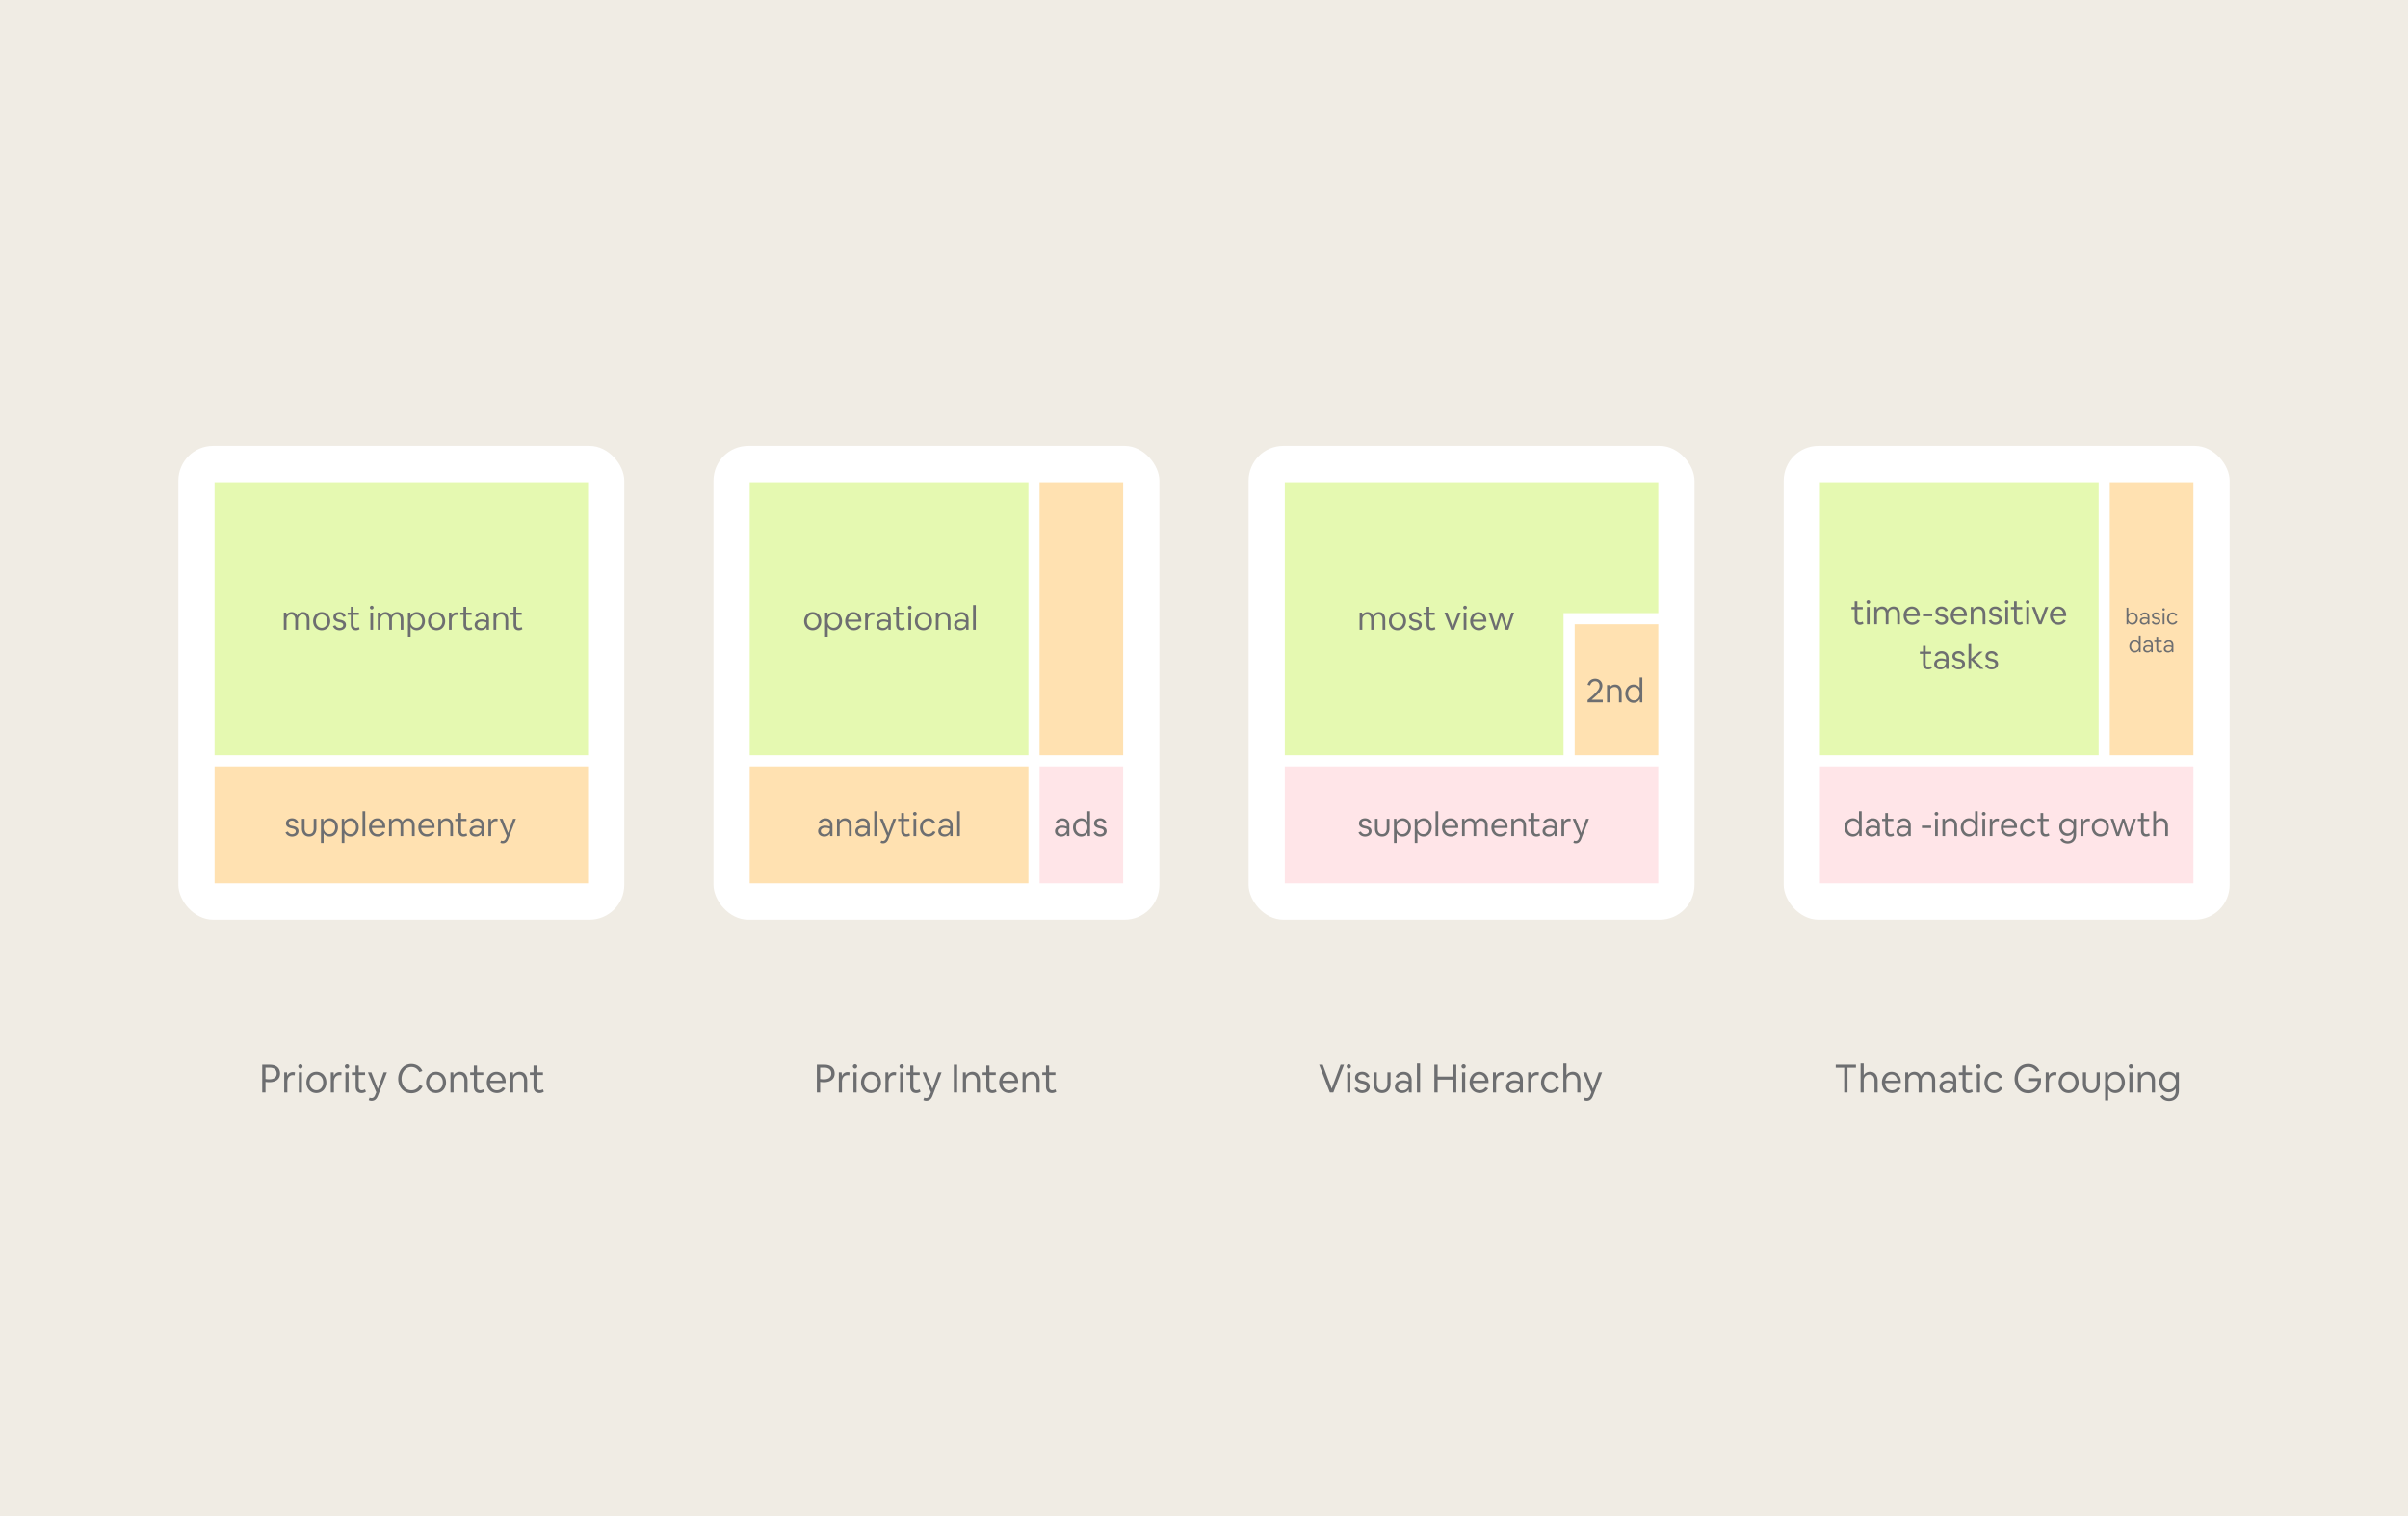
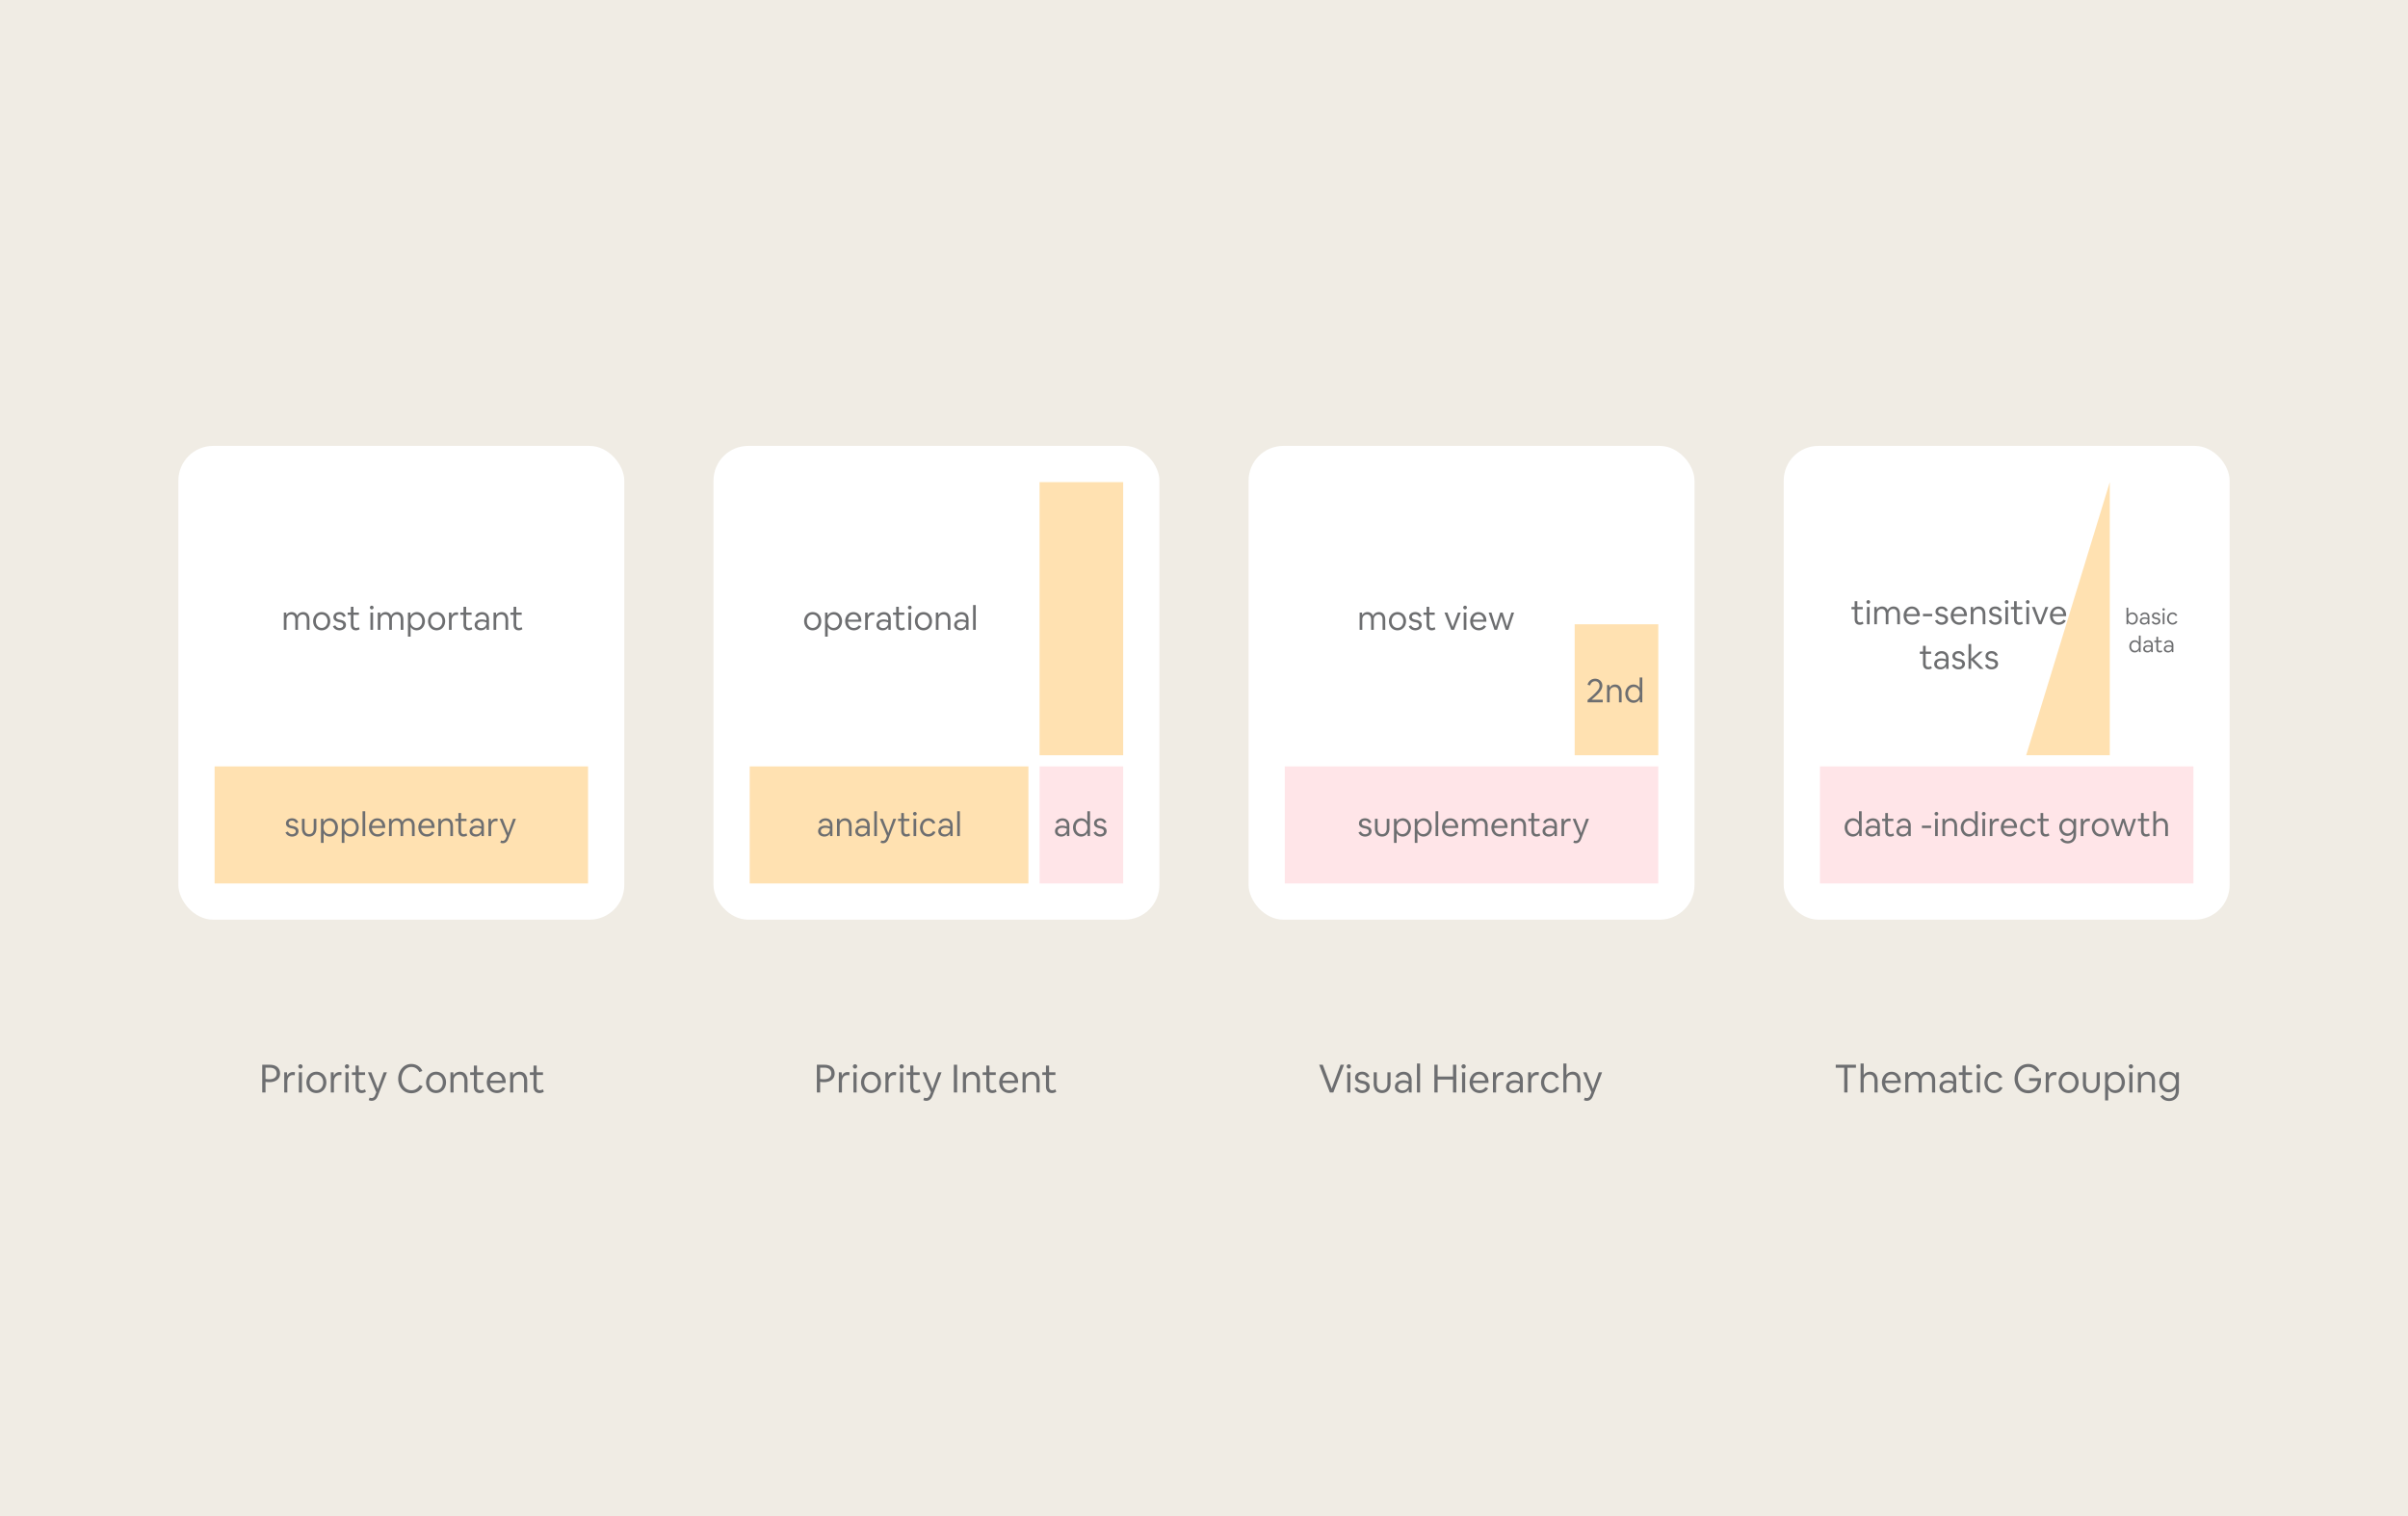
<svg xmlns="http://www.w3.org/2000/svg" width="864" height="544" fill="none">
  <path fill="#F0ECE4" d="M0 0h864v544H0z" />
  <rect width="160" height="170" x="64" y="160" fill="#fff" rx="12.461" />
  <rect width="160" height="170" x="256" y="160" fill="#fff" rx="12.461" />
  <rect width="160" height="170" x="448" y="160" fill="#fff" rx="12.461" />
  <rect width="160" height="170" x="640" y="160" fill="#fff" rx="12.461" />
-   <path fill="#CDF564" fill-opacity=".5" d="M653 173h100v98H653z" />
-   <path fill="#FFC564" fill-opacity=".5" d="M757 173h30v98h-30z" />
+   <path fill="#FFC564" fill-opacity=".5" d="M757 173v98h-30z" />
  <path fill="#FFCDD2" fill-opacity=".5" d="M653 275h134v42H653z" />
  <path fill="#6D6E70" d="M94.092 392v-9.94h2.744c1.974 0 3.64.924 3.64 3.136 0 2.17-1.792 3.108-3.794 3.108-.476 0-.952-.042-1.414-.112V392h-1.176Zm1.176-8.89v4.032c.448.084.924.112 1.386.112 1.358 0 2.618-.532 2.618-2.072 0-1.428-1.106-2.072-2.45-2.072h-1.554Zm6.71 1.666h1.008l.07 1.344c.364-.896 1.064-1.442 2.044-1.442.154 0 .308.014.434.028.126.028.224.056.322.098l-.14 1.064c-.21-.084-.434-.098-.658-.098-1.344 0-1.96 1.162-1.96 2.394V392h-1.12v-7.224Zm6.37 7.224h-1.12v-7.224h1.12V392Zm-.56-8.568a.796.796 0 0 1-.77-.77c0-.42.35-.77.77-.77a.75.75 0 0 1 .77.77c0 .42-.35.77-.77.77Zm5.722 8.778c-2.128 0-3.57-1.722-3.57-3.822 0-2.058 1.428-3.822 3.598-3.822 2.142 0 3.57 1.694 3.57 3.822 0 2.072-1.414 3.822-3.598 3.822Zm-2.422-3.822c0 .714.196 1.47.7 2.002a2.241 2.241 0 0 0 1.736.798c1.54 0 2.436-1.33 2.436-2.8 0-.742-.196-1.442-.686-2.016-.476-.504-1.05-.784-1.75-.784-1.54 0-2.436 1.344-2.436 2.8Zm7.611-3.612h1.008l.07 1.344c.364-.896 1.064-1.442 2.044-1.442.154 0 .308.014.434.028.126.028.224.056.322.098l-.14 1.064c-.21-.084-.434-.098-.658-.098-1.344 0-1.96 1.162-1.96 2.394V392h-1.12v-7.224Zm6.37 7.224h-1.12v-7.224h1.12V392Zm-.56-8.568a.796.796 0 0 1-.77-.77c0-.42.35-.77.77-.77a.75.75 0 0 1 .77.77c0 .42-.35.77-.77.77Zm1.76 1.344h1.33v-2.422h1.12v2.422h2.268v.952h-2.268v4.116c0 .728.294 1.358 1.106 1.358.378 0 .812-.126 1.134-.336l.336.868c-.476.336-.994.476-1.568.476-1.4 0-2.128-.924-2.128-2.31v-4.172h-1.33v-.952Zm5.743 0h1.232l2.31 5.936 2.086-5.936h1.19l-3.22 8.358c-.392 1.05-1.05 1.862-2.254 1.862-.42 0-.7-.07-1.064-.266l.322-.896c.21.112.448.168.686.168.714 0 1.092-.518 1.33-1.134l.378-.938-2.996-7.154Zm15.584 7.504c-2.87 0-4.718-2.366-4.718-5.166 0-2.716 1.764-5.334 4.704-5.334 1.694 0 3.304.896 3.962 2.52l-1.078.406c-.574-1.162-1.554-1.848-2.87-1.848-2.254 0-3.514 2.17-3.514 4.242 0 2.086 1.232 4.102 3.542 4.102 1.344 0 2.324-.686 2.94-1.848l1.078.406c-.7 1.624-2.296 2.52-4.046 2.52Zm8.844-.07c-2.128 0-3.57-1.722-3.57-3.822 0-2.058 1.428-3.822 3.598-3.822 2.142 0 3.57 1.694 3.57 3.822 0 2.072-1.414 3.822-3.598 3.822Zm-2.422-3.822c0 .714.196 1.47.7 2.002a2.241 2.241 0 0 0 1.736.798c1.54 0 2.436-1.33 2.436-2.8 0-.742-.196-1.442-.686-2.016-.476-.504-1.05-.784-1.75-.784-1.54 0-2.436 1.344-2.436 2.8Zm7.61-3.612h1.008l.056 1.148c.462-.882 1.358-1.358 2.338-1.358 1.862 0 2.716 1.456 2.716 3.206V392h-1.12v-4.158c0-1.19-.462-2.254-1.806-2.254-1.232 0-2.072.882-2.072 2.128V392h-1.12v-7.224Zm7.065 0h1.33v-2.422h1.12v2.422h2.268v.952h-2.268v4.116c0 .728.294 1.358 1.106 1.358.378 0 .812-.126 1.134-.336l.336.868c-.476.336-.994.476-1.568.476-1.4 0-2.128-.924-2.128-2.31v-4.172h-1.33v-.952Zm5.97 3.626c0-2.002 1.316-3.822 3.458-3.822 2.002 0 3.318 1.582 3.318 3.57v.462h-5.614c.112 1.4.896 2.604 2.45 2.604.882 0 1.596-.378 2.072-1.134l.952.434c-.588 1.12-1.75 1.694-2.996 1.694-2.17 0-3.64-1.638-3.64-3.808Zm3.458-2.87c-1.26 0-2.044 1.036-2.24 2.212h4.382c-.112-1.176-.854-2.212-2.142-2.212Zm4.918-.756h1.008l.056 1.148c.462-.882 1.358-1.358 2.338-1.358 1.862 0 2.716 1.456 2.716 3.206V392h-1.12v-4.158c0-1.19-.462-2.254-1.806-2.254-1.232 0-2.072.882-2.072 2.128V392h-1.12v-7.224Zm7.064 0h1.33v-2.422h1.12v2.422h2.268v.952h-2.268v4.116c0 .728.294 1.358 1.106 1.358.378 0 .812-.126 1.134-.336l.336.868c-.476.336-.994.476-1.568.476-1.4 0-2.128-.924-2.128-2.31v-4.172h-1.33v-.952ZM293.092 392v-9.94h2.744c1.974 0 3.64.924 3.64 3.136 0 2.17-1.792 3.108-3.794 3.108-.476 0-.952-.042-1.414-.112V392h-1.176Zm1.176-8.89v4.032c.448.084.924.112 1.386.112 1.358 0 2.618-.532 2.618-2.072 0-1.428-1.106-2.072-2.45-2.072h-1.554Zm6.71 1.666h1.008l.07 1.344c.364-.896 1.064-1.442 2.044-1.442.154 0 .308.014.434.028.126.028.224.056.322.098l-.14 1.064c-.21-.084-.434-.098-.658-.098-1.344 0-1.96 1.162-1.96 2.394V392h-1.12v-7.224Zm6.37 7.224h-1.12v-7.224h1.12V392Zm-.56-8.568a.796.796 0 0 1-.77-.77c0-.42.35-.77.77-.77a.75.75 0 0 1 .77.77c0 .42-.35.77-.77.77Zm5.722 8.778c-2.128 0-3.57-1.722-3.57-3.822 0-2.058 1.428-3.822 3.598-3.822 2.142 0 3.57 1.694 3.57 3.822 0 2.072-1.414 3.822-3.598 3.822Zm-2.422-3.822c0 .714.196 1.47.7 2.002a2.241 2.241 0 0 0 1.736.798c1.54 0 2.436-1.33 2.436-2.8 0-.742-.196-1.442-.686-2.016-.476-.504-1.05-.784-1.75-.784-1.54 0-2.436 1.344-2.436 2.8Zm7.611-3.612h1.008l.07 1.344c.364-.896 1.064-1.442 2.044-1.442.154 0 .308.014.434.028.126.028.224.056.322.098l-.14 1.064c-.21-.084-.434-.098-.658-.098-1.344 0-1.96 1.162-1.96 2.394V392h-1.12v-7.224Zm6.37 7.224h-1.12v-7.224h1.12V392Zm-.56-8.568a.796.796 0 0 1-.77-.77c0-.42.35-.77.77-.77a.75.75 0 0 1 .77.77c0 .42-.35.77-.77.77Zm1.76 1.344h1.33v-2.422h1.12v2.422h2.268v.952h-2.268v4.116c0 .728.294 1.358 1.106 1.358.378 0 .812-.126 1.134-.336l.336.868c-.476.336-.994.476-1.568.476-1.4 0-2.128-.924-2.128-2.31v-4.172h-1.33v-.952Zm5.743 0h1.232l2.31 5.936 2.086-5.936h1.19l-3.22 8.358c-.392 1.05-1.05 1.862-2.254 1.862-.42 0-.7-.07-1.064-.266l.322-.896c.21.112.448.168.686.168.714 0 1.092-.518 1.33-1.134l.378-.938-2.996-7.154Zm11.23 7.224v-9.94h1.176V392h-1.176Zm3.252-7.224h1.008l.056 1.148c.462-.882 1.358-1.358 2.338-1.358 1.862 0 2.716 1.456 2.716 3.206V392h-1.12v-4.158c0-1.19-.462-2.254-1.806-2.254-1.232 0-2.072.882-2.072 2.128V392h-1.12v-7.224Zm7.064 0h1.33v-2.422h1.12v2.422h2.268v.952h-2.268v4.116c0 .728.294 1.358 1.106 1.358.378 0 .812-.126 1.134-.336l.336.868c-.476.336-.994.476-1.568.476-1.4 0-2.128-.924-2.128-2.31v-4.172h-1.33v-.952Zm5.97 3.626c0-2.002 1.316-3.822 3.458-3.822 2.002 0 3.318 1.582 3.318 3.57v.462h-5.614c.112 1.4.896 2.604 2.45 2.604.882 0 1.596-.378 2.072-1.134l.952.434c-.588 1.12-1.75 1.694-2.996 1.694-2.17 0-3.64-1.638-3.64-3.808Zm3.458-2.87c-1.26 0-2.044 1.036-2.24 2.212h4.382c-.112-1.176-.854-2.212-2.142-2.212Zm4.918-.756h1.008l.056 1.148c.462-.882 1.358-1.358 2.338-1.358 1.862 0 2.716 1.456 2.716 3.206V392h-1.12v-4.158c0-1.19-.462-2.254-1.806-2.254-1.232 0-2.072.882-2.072 2.128V392h-1.12v-7.224Zm7.064 0h1.33v-2.422h1.12v2.422h2.268v.952h-2.268v4.116c0 .728.294 1.358 1.106 1.358.378 0 .812-.126 1.134-.336l.336.868c-.476.336-.994.476-1.568.476-1.4 0-2.128-.924-2.128-2.31v-4.172h-1.33v-.952Zm99.354-2.716h1.288l3.206 8.568 3.192-8.568h1.232l-3.836 9.94h-1.246l-3.836-9.94ZM484.52 392h-1.12v-7.224h1.12V392Zm-.56-8.568a.796.796 0 0 1-.77-.77c0-.42.35-.77.77-.77a.75.75 0 0 1 .77.77c0 .42-.35.77-.77.77Zm2.04 7.042 1.008-.364c.35.686.966 1.12 1.75 1.12.714 0 1.554-.364 1.554-1.19 0-.602-.434-.994-1.316-1.176l-.546-.112c-1.106-.224-2.24-.728-2.24-2.03 0-1.428 1.218-2.156 2.548-2.156 1.176 0 2.17.574 2.59 1.722l-1.008.336a1.957 1.957 0 0 0-.63-.812 1.738 1.738 0 0 0-.966-.28c-.644 0-1.414.322-1.414 1.078 0 .784.826 1.022 1.456 1.134l.546.112c1.12.224 2.128.798 2.128 2.072 0 1.484-1.316 2.282-2.702 2.282-1.19 0-2.296-.588-2.758-1.736Zm6.887-5.698h1.12v4.102c0 1.19.56 2.31 1.904 2.31 1.344 0 1.904-1.064 1.904-2.31v-4.102h1.12v4.088c0 1.848-1.05 3.346-3.052 3.346-1.974 0-2.996-1.428-2.996-3.346v-4.088Zm7.608 5.194c0-1.652 1.512-2.324 2.982-2.324.616 0 1.4.14 1.946.406v-.532c0-1.106-.644-1.96-1.82-1.96-.812 0-1.54.406-1.862 1.176l-.98-.336c.406-1.204 1.652-1.82 2.856-1.82 1.764 0 2.884 1.176 2.884 2.968V392h-.98l-.07-1.12c-.462.896-1.386 1.33-2.366 1.33-1.33 0-2.59-.77-2.59-2.24Zm1.134-.042c0 .924.826 1.344 1.666 1.344 1.176 0 2.128-.868 2.128-2.086v-.266c-.588-.238-1.19-.392-1.82-.392-.882 0-1.974.336-1.974 1.4Zm6.777 2.072v-10.388h1.12V392h-1.12Zm6.25-9.94h1.176v4.228h5.516v-4.228h1.176V392h-1.176v-4.634h-5.516V392h-1.176v-9.94Zm11.057 9.94h-1.12v-7.224h1.12V392Zm-.56-8.568a.796.796 0 0 1-.77-.77c0-.42.35-.77.77-.77a.75.75 0 0 1 .77.77c0 .42-.35.77-.77.77Zm2.152 4.97c0-2.002 1.316-3.822 3.458-3.822 2.002 0 3.318 1.582 3.318 3.57v.462h-5.614c.112 1.4.896 2.604 2.45 2.604.882 0 1.596-.378 2.072-1.134l.952.434c-.588 1.12-1.75 1.694-2.996 1.694-2.17 0-3.64-1.638-3.64-3.808Zm3.458-2.87c-1.26 0-2.044 1.036-2.24 2.212h4.382c-.112-1.176-.854-2.212-2.142-2.212Zm4.918-.756h1.008l.07 1.344c.364-.896 1.064-1.442 2.044-1.442.154 0 .308.014.434.028.126.028.224.056.322.098l-.14 1.064c-.21-.084-.434-.098-.658-.098-1.344 0-1.96 1.162-1.96 2.394V392h-1.12v-7.224Zm4.709 5.194c0-1.652 1.512-2.324 2.982-2.324.616 0 1.4.14 1.946.406v-.532c0-1.106-.644-1.96-1.82-1.96-.812 0-1.54.406-1.862 1.176l-.98-.336c.406-1.204 1.652-1.82 2.856-1.82 1.764 0 2.884 1.176 2.884 2.968V392h-.98l-.07-1.12c-.462.896-1.386 1.33-2.366 1.33-1.33 0-2.59-.77-2.59-2.24Zm1.134-.042c0 .924.826 1.344 1.666 1.344 1.176 0 2.128-.868 2.128-2.086v-.266c-.588-.238-1.19-.392-1.82-.392-.882 0-1.974.336-1.974 1.4Zm6.776-5.152h1.008l.07 1.344c.364-.896 1.064-1.442 2.044-1.442.154 0 .308.014.434.028.126.028.224.056.322.098l-.14 1.064c-.21-.084-.434-.098-.658-.098-1.344 0-1.96 1.162-1.96 2.394V392h-1.12v-7.224Zm8.099 7.434c-2.086 0-3.472-1.722-3.472-3.766 0-2.016 1.372-3.878 3.528-3.878 1.302 0 2.38.714 2.884 1.932l-1.022.35c-.392-.742-1.036-1.26-1.904-1.26-1.512 0-2.338 1.456-2.338 2.842 0 .98.434 2.142 1.4 2.548.28.14.588.21.924.21.854 0 1.638-.462 2.002-1.246l1.022.35c-.49 1.232-1.722 1.918-3.024 1.918Zm4.534-.21v-10.388h1.12v4.214c.462-.84 1.344-1.26 2.282-1.26 1.862 0 2.716 1.456 2.716 3.206V392h-1.12v-4.158c0-1.19-.462-2.254-1.806-2.254-1.232 0-2.072.882-2.072 2.128V392h-1.12Zm7.092-7.224h1.232l2.31 5.936 2.086-5.936h1.19l-3.22 8.358c-.392 1.05-1.05 1.862-2.254 1.862-.42 0-.7-.07-1.064-.266l.322-.896c.21.112.448.168.686.168.714 0 1.092-.518 1.33-1.134l.378-.938-2.996-7.154Zm90.647-1.638v-1.078h7.252v1.078h-3.038V392h-1.176v-8.862h-3.038ZM667.58 392v-10.388h1.12v4.214c.462-.84 1.344-1.26 2.282-1.26 1.862 0 2.716 1.456 2.716 3.206V392h-1.12v-4.158c0-1.19-.462-2.254-1.806-2.254-1.232 0-2.072.882-2.072 2.128V392h-1.12Zm7.661-3.598c0-2.002 1.316-3.822 3.458-3.822 2.002 0 3.318 1.582 3.318 3.57v.462h-5.614c.112 1.4.896 2.604 2.45 2.604.882 0 1.596-.378 2.072-1.134l.952.434c-.588 1.12-1.75 1.694-2.996 1.694-2.17 0-3.64-1.638-3.64-3.808Zm3.458-2.87c-1.26 0-2.044 1.036-2.24 2.212h4.382c-.112-1.176-.854-2.212-2.142-2.212Zm4.918-.756h1.008l.056 1.106c.448-.868 1.274-1.316 2.24-1.316 1.092 0 1.918.588 2.31 1.596.406-1.022 1.386-1.596 2.478-1.596 1.834 0 2.632 1.428 2.632 3.15V392h-1.12v-4.214c0-1.134-.378-2.198-1.694-2.198-1.162 0-1.988.91-1.988 2.072V392h-1.12v-4.214c0-1.148-.42-2.198-1.722-2.198-1.176 0-1.96.91-1.96 2.072V392h-1.12v-7.224Zm12.283 5.194c0-1.652 1.512-2.324 2.982-2.324.616 0 1.4.14 1.946.406v-.532c0-1.106-.644-1.96-1.82-1.96-.812 0-1.54.406-1.862 1.176l-.98-.336c.406-1.204 1.652-1.82 2.856-1.82 1.764 0 2.884 1.176 2.884 2.968V392h-.98l-.07-1.12c-.462.896-1.386 1.33-2.366 1.33-1.33 0-2.59-.77-2.59-2.24Zm1.134-.042c0 .924.826 1.344 1.666 1.344 1.176 0 2.128-.868 2.128-2.086v-.266c-.588-.238-1.19-.392-1.82-.392-.882 0-1.974.336-1.974 1.4Zm5.801-5.152h1.33v-2.422h1.12v2.422h2.268v.952h-2.268v4.116c0 .728.294 1.358 1.106 1.358.378 0 .812-.126 1.134-.336l.336.868c-.476.336-.994.476-1.568.476-1.4 0-2.128-.924-2.128-2.31v-4.172h-1.33v-.952Zm7.591 7.224h-1.12v-7.224h1.12V392Zm-.56-8.568a.796.796 0 0 1-.77-.77c0-.42.35-.77.77-.77a.75.75 0 0 1 .77.77c0 .42-.35.77-.77.77Zm5.624 8.778c-2.086 0-3.472-1.722-3.472-3.766 0-2.016 1.372-3.878 3.528-3.878 1.302 0 2.38.714 2.884 1.932l-1.022.35c-.392-.742-1.036-1.26-1.904-1.26-1.512 0-2.338 1.456-2.338 2.842 0 .98.434 2.142 1.4 2.548.28.14.588.21.924.21.854 0 1.638-.462 2.002-1.246l1.022.35c-.49 1.232-1.722 1.918-3.024 1.918Zm7.345-5.124c0-2.828 1.904-5.306 4.914-5.306 1.708 0 3.248.84 4.018 2.408l-1.092.448c-.602-1.134-1.624-1.778-2.912-1.778-2.324 0-3.724 1.988-3.724 4.214 0 2.184 1.4 4.13 3.752 4.13 1.918 0 3.262-1.33 3.318-3.29h-3.038v-1.036h4.242v.798c0 2.632-1.82 4.606-4.55 4.606-2.926 0-4.928-2.268-4.928-5.194Zm11.19-2.31h1.008l.07 1.344c.364-.896 1.064-1.442 2.044-1.442.154 0 .308.014.434.028.126.028.224.056.322.098l-.14 1.064c-.21-.084-.434-.098-.658-.098-1.344 0-1.96 1.162-1.96 2.394V392h-1.12v-7.224Zm8.196 7.434c-2.128 0-3.57-1.722-3.57-3.822 0-2.058 1.428-3.822 3.598-3.822 2.142 0 3.57 1.694 3.57 3.822 0 2.072-1.414 3.822-3.598 3.822Zm-2.422-3.822c0 .714.196 1.47.7 2.002a2.241 2.241 0 0 0 1.736.798c1.54 0 2.436-1.33 2.436-2.8 0-.742-.196-1.442-.686-2.016-.476-.504-1.05-.784-1.75-.784-1.54 0-2.436 1.344-2.436 2.8Zm7.555-3.612h1.12v4.102c0 1.19.56 2.31 1.904 2.31 1.344 0 1.904-1.064 1.904-2.31v-4.102h1.12v4.088c0 1.848-1.05 3.346-3.052 3.346-1.974 0-2.996-1.428-2.996-3.346v-4.088Zm7.958 0h1.008l.056 1.372c.546-1.008 1.512-1.582 2.66-1.582 2.072 0 3.388 1.82 3.388 3.808 0 1.974-1.316 3.836-3.444 3.836-1.078 0-2.016-.504-2.548-1.442v4.088h-1.12v-10.08Zm1.092 3.612c0 .714.196 1.47.7 2.002a2.241 2.241 0 0 0 1.736.798c1.54 0 2.436-1.33 2.436-2.8 0-.742-.196-1.442-.686-2.016-.476-.504-1.05-.784-1.75-.784-1.54 0-2.436 1.344-2.436 2.8Zm8.737 3.612h-1.12v-7.224h1.12V392Zm-.56-8.568a.796.796 0 0 1-.77-.77c0-.42.35-.77.77-.77a.75.75 0 0 1 .77.77c0 .42-.35.77-.77.77Zm2.516 1.344h1.008l.056 1.148c.462-.882 1.358-1.358 2.338-1.358 1.862 0 2.716 1.456 2.716 3.206V392h-1.12v-4.158c0-1.19-.462-2.254-1.806-2.254-1.232 0-2.072.882-2.072 2.128V392h-1.12v-7.224Zm7.662 3.486c0-1.932 1.344-3.696 3.402-3.696 1.064 0 2.044.518 2.562 1.47l.056-1.26h1.008v6.608c0 2.086-1.274 3.682-3.5 3.682-1.316 0-2.436-.546-3.136-1.708l.938-.476c.518.77 1.26 1.218 2.198 1.218 1.582 0 2.38-1.148 2.38-2.674v-.924c-.546.924-1.484 1.428-2.562 1.428-2.002 0-3.346-1.722-3.346-3.668Zm1.148-.014c0 1.4.882 2.66 2.394 2.66 1.484 0 2.394-1.218 2.394-2.66 0-1.414-.854-2.66-2.394-2.66-1.484 0-2.394 1.218-2.394 2.66Z" />
-   <path fill="#CDF564" fill-opacity=".5" d="M77 173h134v98H77zm192 0h100v98H269zm192 0h100v98H461zm100 0h34v47h-34z" />
  <path fill="#FFC564" fill-opacity=".5" d="M373 173h30v98h-30zm192 51h30v47h-30z" />
  <path fill="#FFCDD2" fill-opacity=".5" d="M373 275h30v42h-30zm88 0h134v42H461z" />
  <path fill="#FFC564" fill-opacity=".5" d="M77 275h134v42H77zm192 0h100v42H269z" />
  <path fill="#6D6E70" d="M101.84 219.808h.864l.048.948c.384-.744 1.092-1.128 1.92-1.128.936 0 1.644.504 1.98 1.368.348-.876 1.188-1.368 2.124-1.368 1.572 0 2.256 1.224 2.256 2.7V226h-.96v-3.612c0-.972-.324-1.884-1.452-1.884-.996 0-1.704.78-1.704 1.776V226h-.96v-3.612c0-.984-.36-1.884-1.476-1.884-1.008 0-1.68.78-1.68 1.776V226h-.96v-6.192Zm13.576 6.372c-1.824 0-3.06-1.476-3.06-3.276 0-1.764 1.224-3.276 3.084-3.276 1.836 0 3.06 1.452 3.06 3.276 0 1.776-1.212 3.276-3.084 3.276Zm-2.076-3.276c0 .612.168 1.26.6 1.716.372.444.912.684 1.488.684 1.32 0 2.088-1.14 2.088-2.4 0-.636-.168-1.236-.588-1.728-.408-.432-.9-.672-1.5-.672-1.32 0-2.088 1.152-2.088 2.4Zm6.115 1.788.864-.312c.3.588.828.96 1.5.96.612 0 1.332-.312 1.332-1.02 0-.516-.372-.852-1.128-1.008l-.468-.096c-.948-.192-1.92-.624-1.92-1.74 0-1.224 1.044-1.848 2.184-1.848 1.008 0 1.86.492 2.22 1.476l-.864.288a1.677 1.677 0 0 0-.54-.696 1.49 1.49 0 0 0-.828-.24c-.552 0-1.212.276-1.212.924 0 .672.708.876 1.248.972l.468.096c.96.192 1.824.684 1.824 1.776 0 1.272-1.128 1.956-2.316 1.956-1.02 0-1.968-.504-2.364-1.488Zm5.28-4.884h1.14v-2.076h.96v2.076h1.944v.816h-1.944v3.528c0 .624.252 1.164.948 1.164.324 0 .696-.108.972-.288l.288.744c-.408.288-.852.408-1.344.408-1.2 0-1.824-.792-1.824-1.98v-3.576h-1.14v-.816Zm9.131 6.192h-.96v-6.192h.96V226Zm-.48-7.344a.682.682 0 0 1-.66-.66c0-.36.3-.66.66-.66.372 0 .66.276.66.66 0 .36-.3.66-.66.66Zm2.157 1.152h.864l.048.948c.384-.744 1.092-1.128 1.92-1.128.936 0 1.644.504 1.98 1.368.348-.876 1.188-1.368 2.124-1.368 1.572 0 2.256 1.224 2.256 2.7V226h-.96v-3.612c0-.972-.324-1.884-1.452-1.884-.996 0-1.704.78-1.704 1.776V226h-.96v-3.612c0-.984-.36-1.884-1.476-1.884-1.008 0-1.68.78-1.68 1.776V226h-.96v-6.192Zm10.828 0h.864l.048 1.176c.468-.864 1.296-1.356 2.28-1.356 1.776 0 2.904 1.56 2.904 3.264 0 1.692-1.128 3.288-2.952 3.288-.924 0-1.728-.432-2.184-1.236v3.504h-.96v-8.64Zm.936 3.096c0 .612.168 1.26.6 1.716.372.444.912.684 1.488.684 1.32 0 2.088-1.14 2.088-2.4 0-.636-.168-1.236-.588-1.728-.408-.432-.9-.672-1.5-.672-1.32 0-2.088 1.152-2.088 2.4Zm9.336 3.276c-1.824 0-3.06-1.476-3.06-3.276 0-1.764 1.224-3.276 3.084-3.276 1.836 0 3.06 1.452 3.06 3.276 0 1.776-1.212 3.276-3.084 3.276Zm-2.076-3.276c0 .612.168 1.26.6 1.716.372.444.912.684 1.488.684 1.32 0 2.088-1.14 2.088-2.4 0-.636-.168-1.236-.588-1.728-.408-.432-.9-.672-1.5-.672-1.32 0-2.088 1.152-2.088 2.4Zm6.523-3.096h.864l.06 1.152c.312-.768.912-1.236 1.752-1.236.132 0 .264.012.372.024.108.024.192.048.276.084l-.12.912a1.499 1.499 0 0 0-.564-.084c-1.152 0-1.68.996-1.68 2.052V226h-.96v-6.192Zm4.075 0h1.14v-2.076h.96v2.076h1.944v.816h-1.944v3.528c0 .624.252 1.164.948 1.164.324 0 .696-.108.972-.288l.288.744c-.408.288-.852.408-1.344.408-1.2 0-1.824-.792-1.824-1.98v-3.576h-1.14v-.816Zm5.141 4.452c0-1.416 1.296-1.992 2.556-1.992.528 0 1.2.12 1.668.348v-.456c0-.948-.552-1.68-1.56-1.68-.696 0-1.32.348-1.596 1.008l-.84-.288c.348-1.032 1.416-1.56 2.448-1.56 1.512 0 2.472 1.008 2.472 2.544V226h-.84l-.06-.96c-.396.768-1.188 1.14-2.028 1.14-1.14 0-2.22-.66-2.22-1.92Zm.972-.036c0 .792.708 1.152 1.428 1.152 1.008 0 1.824-.744 1.824-1.788v-.228c-.504-.204-1.02-.336-1.56-.336-.756 0-1.692.288-1.692 1.2Zm5.808-4.416h.864l.048.984c.396-.756 1.164-1.164 2.004-1.164 1.596 0 2.328 1.248 2.328 2.748V226h-.96v-3.564c0-1.02-.396-1.932-1.548-1.932-1.056 0-1.776.756-1.776 1.824V226h-.96v-6.192Zm6.055 0h1.14v-2.076h.96v2.076h1.944v.816h-1.944v3.528c0 .624.252 1.164.948 1.164.324 0 .696-.108.972-.288l.288.744c-.408.288-.852.408-1.344.408-1.2 0-1.824-.792-1.824-1.98v-3.576h-1.14v-.816Zm108.447 6.372c-1.824 0-3.06-1.476-3.06-3.276 0-1.764 1.224-3.276 3.084-3.276 1.836 0 3.06 1.452 3.06 3.276 0 1.776-1.212 3.276-3.084 3.276Zm-2.076-3.276c0 .612.168 1.26.6 1.716.372.444.912.684 1.488.684 1.32 0 2.088-1.14 2.088-2.4 0-.636-.168-1.236-.588-1.728-.408-.432-.9-.672-1.5-.672-1.32 0-2.088 1.152-2.088 2.4Zm6.523-3.096h.864l.048 1.176c.468-.864 1.296-1.356 2.28-1.356 1.776 0 2.904 1.56 2.904 3.264 0 1.692-1.128 3.288-2.952 3.288-.924 0-1.728-.432-2.184-1.236v3.504h-.96v-8.64Zm.936 3.096c0 .612.168 1.26.6 1.716.372.444.912.684 1.488.684 1.32 0 2.088-1.14 2.088-2.4 0-.636-.168-1.236-.588-1.728-.408-.432-.9-.672-1.5-.672-1.32 0-2.088 1.152-2.088 2.4Zm6.276.012c0-1.716 1.128-3.276 2.964-3.276 1.716 0 2.844 1.356 2.844 3.06v.396h-4.812c.096 1.2.768 2.232 2.1 2.232.756 0 1.368-.324 1.776-.972l.816.372c-.504.96-1.5 1.452-2.568 1.452-1.86 0-3.12-1.404-3.12-3.264Zm2.964-2.46c-1.08 0-1.752.888-1.92 1.896h3.756c-.096-1.008-.732-1.896-1.836-1.896Zm4.215-.648h.864l.06 1.152c.312-.768.912-1.236 1.752-1.236.132 0 .264.012.372.024.108.024.192.048.276.084l-.12.912a1.499 1.499 0 0 0-.564-.084c-1.152 0-1.68.996-1.68 2.052V226h-.96v-6.192Zm4.036 4.452c0-1.416 1.296-1.992 2.556-1.992.528 0 1.2.12 1.668.348v-.456c0-.948-.552-1.68-1.56-1.68-.696 0-1.32.348-1.596 1.008l-.84-.288c.348-1.032 1.416-1.56 2.448-1.56 1.512 0 2.472 1.008 2.472 2.544V226h-.84l-.06-.96c-.396.768-1.188 1.14-2.028 1.14-1.14 0-2.22-.66-2.22-1.92Zm.972-.036c0 .792.708 1.152 1.428 1.152 1.008 0 1.824-.744 1.824-1.788v-.228c-.504-.204-1.02-.336-1.56-.336-.756 0-1.692.288-1.692 1.2Zm4.973-4.416h1.14v-2.076h.96v2.076h1.944v.816h-1.944v3.528c0 .624.252 1.164.948 1.164.324 0 .696-.108.972-.288l.288.744c-.408.288-.852.408-1.344.408-1.2 0-1.824-.792-1.824-1.98v-3.576h-1.14v-.816Zm6.506 6.192h-.96v-6.192h.96V226Zm-.48-7.344a.682.682 0 0 1-.66-.66c0-.36.3-.66.66-.66.372 0 .66.276.66.66 0 .36-.3.66-.66.66Zm4.905 7.524c-1.824 0-3.06-1.476-3.06-3.276 0-1.764 1.224-3.276 3.084-3.276 1.836 0 3.06 1.452 3.06 3.276 0 1.776-1.212 3.276-3.084 3.276Zm-2.076-3.276c0 .612.168 1.26.6 1.716.372.444.912.684 1.488.684 1.32 0 2.088-1.14 2.088-2.4 0-.636-.168-1.236-.588-1.728-.408-.432-.9-.672-1.5-.672-1.32 0-2.088 1.152-2.088 2.4Zm6.523-3.096h.864l.048.984c.396-.756 1.164-1.164 2.004-1.164 1.596 0 2.328 1.248 2.328 2.748V226h-.96v-3.564c0-1.02-.396-1.932-1.548-1.932-1.056 0-1.776.756-1.776 1.824V226h-.96v-6.192Zm6.579 4.452c0-1.416 1.296-1.992 2.556-1.992.528 0 1.2.12 1.668.348v-.456c0-.948-.552-1.68-1.56-1.68-.696 0-1.32.348-1.596 1.008l-.84-.288c.348-1.032 1.416-1.56 2.448-1.56 1.512 0 2.472 1.008 2.472 2.544V226h-.84l-.06-.96c-.396.768-1.188 1.14-2.028 1.14-1.14 0-2.22-.66-2.22-1.92Zm.972-.036c0 .792.708 1.152 1.428 1.152 1.008 0 1.824-.744 1.824-1.788v-.228c-.504-.204-1.02-.336-1.56-.336-.756 0-1.692.288-1.692 1.2Zm5.809 1.776v-8.904h.96V226h-.96Zm138.695-6.192h.864l.048.948c.384-.744 1.092-1.128 1.92-1.128.936 0 1.644.504 1.98 1.368.348-.876 1.188-1.368 2.124-1.368 1.572 0 2.256 1.224 2.256 2.7V226h-.96v-3.612c0-.972-.324-1.884-1.452-1.884-.996 0-1.704.78-1.704 1.776V226h-.96v-3.612c0-.984-.36-1.884-1.476-1.884-1.008 0-1.68.78-1.68 1.776V226h-.96v-6.192Zm13.576 6.372c-1.824 0-3.06-1.476-3.06-3.276 0-1.764 1.224-3.276 3.084-3.276 1.836 0 3.06 1.452 3.06 3.276 0 1.776-1.212 3.276-3.084 3.276Zm-2.076-3.276c0 .612.168 1.26.6 1.716.372.444.912.684 1.488.684 1.32 0 2.088-1.14 2.088-2.4 0-.636-.168-1.236-.588-1.728-.408-.432-.9-.672-1.5-.672-1.32 0-2.088 1.152-2.088 2.4Zm6.115 1.788.864-.312c.3.588.828.96 1.5.96.612 0 1.332-.312 1.332-1.02 0-.516-.372-.852-1.128-1.008l-.468-.096c-.948-.192-1.92-.624-1.92-1.74 0-1.224 1.044-1.848 2.184-1.848 1.008 0 1.86.492 2.22 1.476l-.864.288a1.677 1.677 0 0 0-.54-.696 1.49 1.49 0 0 0-.828-.24c-.552 0-1.212.276-1.212.924 0 .672.708.876 1.248.972l.468.096c.96.192 1.824.684 1.824 1.776 0 1.272-1.128 1.956-2.316 1.956-1.02 0-1.968-.504-2.364-1.488Zm5.28-4.884h1.14v-2.076h.96v2.076h1.944v.816h-1.944v3.528c0 .624.252 1.164.948 1.164.324 0 .696-.108.972-.288l.288.744c-.408.288-.852.408-1.344.408-1.2 0-1.824-.792-1.824-1.98v-3.576h-1.14v-.816Zm7.547 0h1.056l1.884 5.16 1.884-5.16h1.02L521.702 226h-.996l-2.424-6.192Zm7.866 6.192h-.96v-6.192h.96V226Zm-.48-7.344a.682.682 0 0 1-.66-.66c0-.36.3-.66.66-.66.372 0 .66.276.66.66 0 .36-.3.66-.66.66Zm1.844 4.26c0-1.716 1.128-3.276 2.964-3.276 1.716 0 2.844 1.356 2.844 3.06v.396h-4.812c.096 1.2.768 2.232 2.1 2.232.756 0 1.368-.324 1.776-.972l.816.372c-.504.96-1.5 1.452-2.568 1.452-1.86 0-3.12-1.404-3.12-3.264Zm2.964-2.46c-1.08 0-1.752.888-1.92 1.896h3.756c-.096-1.008-.732-1.896-1.836-1.896Zm5.75 5.544-2.088-6.192h1.008l1.548 5.016 1.596-5.016h.864l1.584 5.016 1.548-5.016h.984L541.182 226h-.924l-1.548-4.956-1.56 4.956h-.924Zm128.095-8.192h1.14v-2.076h.96v2.076h1.944v.816h-1.944v3.528c0 .624.252 1.164.948 1.164.324 0 .696-.108.972-.288l.288.744c-.408.288-.852.408-1.344.408-1.2 0-1.824-.792-1.824-1.98v-3.576h-1.14v-.816Zm6.506 6.192h-.96v-6.192h.96V224Zm-.48-7.344a.682.682 0 0 1-.66-.66c0-.36.3-.66.66-.66.372 0 .66.276.66.66 0 .36-.3.66-.66.66Zm2.157 1.152h.864l.048.948c.384-.744 1.092-1.128 1.92-1.128.936 0 1.644.504 1.98 1.368.348-.876 1.188-1.368 2.124-1.368 1.572 0 2.256 1.224 2.256 2.7V224h-.96v-3.612c0-.972-.324-1.884-1.452-1.884-.996 0-1.704.78-1.704 1.776V224h-.96v-3.612c0-.984-.36-1.884-1.476-1.884-1.008 0-1.68.78-1.68 1.776V224h-.96v-6.192Zm10.516 3.108c0-1.716 1.128-3.276 2.964-3.276 1.716 0 2.844 1.356 2.844 3.06v.396h-4.812c.096 1.2.768 2.232 2.1 2.232.756 0 1.368-.324 1.776-.972l.816.372c-.504.96-1.5 1.452-2.568 1.452-1.86 0-3.12-1.404-3.12-3.264Zm2.964-2.46c-1.08 0-1.752.888-1.92 1.896h3.756c-.096-1.008-.732-1.896-1.836-1.896Zm3.987 2.676v-.876h3.3v.876h-3.3Zm4.32 1.56.864-.312c.3.588.828.96 1.5.96.612 0 1.332-.312 1.332-1.02 0-.516-.372-.852-1.128-1.008l-.468-.096c-.948-.192-1.92-.624-1.92-1.74 0-1.224 1.044-1.848 2.184-1.848 1.008 0 1.86.492 2.22 1.476l-.864.288a1.677 1.677 0 0 0-.54-.696 1.49 1.49 0 0 0-.828-.24c-.552 0-1.212.276-1.212.924 0 .672.708.876 1.248.972l.468.096c.96.192 1.824.684 1.824 1.776 0 1.272-1.128 1.956-2.316 1.956-1.02 0-1.968-.504-2.364-1.488Zm5.639-1.776c0-1.716 1.128-3.276 2.964-3.276 1.716 0 2.844 1.356 2.844 3.06v.396h-4.812c.096 1.2.768 2.232 2.1 2.232.756 0 1.368-.324 1.776-.972l.816.372c-.504.96-1.5 1.452-2.568 1.452-1.86 0-3.12-1.404-3.12-3.264Zm2.964-2.46c-1.08 0-1.752.888-1.92 1.896h3.756c-.096-1.008-.732-1.896-1.836-1.896Zm4.216-.648h.864l.048.984c.396-.756 1.164-1.164 2.004-1.164 1.596 0 2.328 1.248 2.328 2.748V224h-.96v-3.564c0-1.02-.396-1.932-1.548-1.932-1.056 0-1.776.756-1.776 1.824V224h-.96v-6.192Zm6.47 4.884.864-.312c.3.588.828.96 1.5.96.612 0 1.332-.312 1.332-1.02 0-.516-.372-.852-1.128-1.008l-.468-.096c-.948-.192-1.92-.624-1.92-1.74 0-1.224 1.044-1.848 2.184-1.848 1.008 0 1.86.492 2.22 1.476l-.864.288a1.677 1.677 0 0 0-.54-.696 1.49 1.49 0 0 0-.828-.24c-.552 0-1.212.276-1.212.924 0 .672.708.876 1.248.972l.468.096c.96.192 1.824.684 1.824 1.776 0 1.272-1.128 1.956-2.316 1.956-1.02 0-1.968-.504-2.364-1.488Zm6.911 1.308h-.96v-6.192h.96V224Zm-.48-7.344a.682.682 0 0 1-.66-.66c0-.36.3-.66.66-.66.372 0 .66.276.66.66 0 .36-.3.66-.66.66Zm1.509 1.152h1.14v-2.076h.96v2.076h1.944v.816h-1.944v3.528c0 .624.252 1.164.948 1.164.324 0 .696-.108.972-.288l.288.744c-.408.288-.852.408-1.344.408-1.2 0-1.824-.792-1.824-1.98v-3.576h-1.14v-.816Zm6.507 6.192h-.96v-6.192h.96V224Zm-.48-7.344a.682.682 0 0 1-.66-.66c0-.36.3-.66.66-.66.372 0 .66.276.66.66 0 .36-.3.66-.66.66Zm1.532 1.152h1.056l1.884 5.16 1.884-5.16h1.02L732.499 224h-.996l-2.424-6.192Zm6.453 3.108c0-1.716 1.128-3.276 2.964-3.276 1.716 0 2.844 1.356 2.844 3.06v.396h-4.812c.096 1.2.768 2.232 2.1 2.232.756 0 1.368-.324 1.776-.972l.816.372c-.504.96-1.5 1.452-2.568 1.452-1.86 0-3.12-1.404-3.12-3.264Zm2.964-2.46c-1.08 0-1.752.888-1.92 1.896h3.756c-.096-1.008-.732-1.896-1.836-1.896Zm-49.648 15.352h1.14v-2.076h.96v2.076h1.944v.816h-1.944v3.528c0 .624.252 1.164.948 1.164.324 0 .696-.108.972-.288l.288.744c-.408.288-.852.408-1.344.408-1.2 0-1.824-.792-1.824-1.98v-3.576h-1.14v-.816Zm5.141 4.452c0-1.416 1.296-1.992 2.556-1.992.528 0 1.2.12 1.668.348v-.456c0-.948-.552-1.68-1.56-1.68-.696 0-1.32.348-1.596 1.008l-.84-.288c.348-1.032 1.416-1.56 2.448-1.56 1.512 0 2.472 1.008 2.472 2.544V240h-.84l-.06-.96c-.396.768-1.188 1.14-2.028 1.14-1.14 0-2.22-.66-2.22-1.92Zm.972-.036c0 .792.708 1.152 1.428 1.152 1.008 0 1.824-.744 1.824-1.788v-.228c-.504-.204-1.02-.336-1.56-.336-.756 0-1.692.288-1.692 1.2Zm5.401.468.864-.312c.3.588.828.96 1.5.96.612 0 1.332-.312 1.332-1.02 0-.516-.372-.852-1.128-1.008l-.468-.096c-.948-.192-1.92-.624-1.92-1.74 0-1.224 1.044-1.848 2.184-1.848 1.008 0 1.86.492 2.22 1.476l-.864.288a1.677 1.677 0 0 0-.54-.696 1.49 1.49 0 0 0-.828-.24c-.552 0-1.212.276-1.212.924 0 .672.708.876 1.248.972l.468.096c.96.192 1.824.684 1.824 1.776 0 1.272-1.128 1.956-2.316 1.956-1.02 0-1.968-.504-2.364-1.488Zm5.951-7.596h.96v5.304l2.928-2.592h1.236l-3.168 2.772 3.456 3.42h-1.32l-3.132-3.168V240h-.96v-8.904Zm5.92 7.596.864-.312c.3.588.828.96 1.5.96.612 0 1.332-.312 1.332-1.02 0-.516-.372-.852-1.128-1.008l-.468-.096c-.948-.192-1.92-.624-1.92-1.74 0-1.224 1.044-1.848 2.184-1.848 1.008 0 1.86.492 2.22 1.476l-.864.288a1.677 1.677 0 0 0-.54-.696 1.49 1.49 0 0 0-.828-.24c-.552 0-1.212.276-1.212.924 0 .672.708.876 1.248.972l.468.096c.96.192 1.824.684 1.824 1.776 0 1.272-1.128 1.956-2.316 1.956-1.02 0-1.968-.504-2.364-1.488ZM664.78 300.18c-1.764 0-2.904-1.572-2.904-3.264 0-1.692 1.128-3.288 2.952-3.288.924 0 1.716.432 2.184 1.236v-3.768h.96V300h-.864l-.048-1.176c-.48.876-1.284 1.356-2.28 1.356Zm-1.92-3.276c0 .612.168 1.26.6 1.716.372.444.912.684 1.488.684 1.32 0 2.088-1.14 2.088-2.4 0-.636-.168-1.236-.588-1.728-.408-.432-.9-.672-1.5-.672-1.32 0-2.088 1.152-2.088 2.4Zm6.493 1.356c0-1.416 1.296-1.992 2.556-1.992.528 0 1.2.12 1.668.348v-.456c0-.948-.552-1.68-1.56-1.68-.696 0-1.32.348-1.596 1.008l-.84-.288c.348-1.032 1.416-1.56 2.448-1.56 1.512 0 2.472 1.008 2.472 2.544V300h-.84l-.06-.96c-.396.768-1.188 1.14-2.028 1.14-1.14 0-2.22-.66-2.22-1.92Zm.972-.036c0 .792.708 1.152 1.428 1.152 1.008 0 1.824-.744 1.824-1.788v-.228c-.504-.204-1.02-.336-1.56-.336-.756 0-1.692.288-1.692 1.2Zm4.972-4.416h1.14v-2.076h.96v2.076h1.944v.816h-1.944v3.528c0 .624.252 1.164.948 1.164.324 0 .696-.108.972-.288l.288.744c-.408.288-.852.408-1.344.408-1.2 0-1.824-.792-1.824-1.98v-3.576h-1.14v-.816Zm5.141 4.452c0-1.416 1.296-1.992 2.556-1.992.528 0 1.2.12 1.668.348v-.456c0-.948-.552-1.68-1.56-1.68-.696 0-1.32.348-1.596 1.008l-.84-.288c.348-1.032 1.416-1.56 2.448-1.56 1.512 0 2.472 1.008 2.472 2.544V300h-.84l-.06-.96c-.396.768-1.188 1.14-2.028 1.14-1.14 0-2.22-.66-2.22-1.92Zm.972-.036c0 .792.708 1.152 1.428 1.152 1.008 0 1.824-.744 1.824-1.788v-.228c-.504-.204-1.02-.336-1.56-.336-.756 0-1.692.288-1.692 1.2Zm8.182-1.092v-.876h3.3v.876h-3.3ZM695.28 300h-.96v-6.192h.96V300Zm-.48-7.344a.682.682 0 0 1-.66-.66c0-.36.3-.66.66-.66.372 0 .66.276.66.66 0 .36-.3.66-.66.66Zm2.157 1.152h.864l.048.984c.396-.756 1.164-1.164 2.004-1.164 1.596 0 2.328 1.248 2.328 2.748V300h-.96v-3.564c0-1.02-.396-1.932-1.548-1.932-1.056 0-1.776.756-1.776 1.824V300h-.96v-6.192Zm9.471 6.372c-1.764 0-2.904-1.572-2.904-3.264 0-1.692 1.128-3.288 2.952-3.288.924 0 1.716.432 2.184 1.236v-3.768h.96V300h-.864l-.048-1.176c-.48.876-1.284 1.356-2.28 1.356Zm-1.92-3.276c0 .612.168 1.26.6 1.716.372.444.912.684 1.488.684 1.32 0 2.088-1.14 2.088-2.4 0-.636-.168-1.236-.588-1.728-.408-.432-.9-.672-1.5-.672-1.32 0-2.088 1.152-2.088 2.4Zm7.753 3.096h-.96v-6.192h.96V300Zm-.48-7.344a.682.682 0 0 1-.66-.66c0-.36.3-.66.66-.66.372 0 .66.276.66.66 0 .36-.3.66-.66.66Zm2.157 1.152h.864l.06 1.152c.312-.768.912-1.236 1.752-1.236.132 0 .264.012.372.024.108.024.192.048.276.084l-.12.912a1.499 1.499 0 0 0-.564-.084c-1.152 0-1.68.996-1.68 2.052V300h-.96v-6.192Zm3.965 3.108c0-1.716 1.128-3.276 2.964-3.276 1.716 0 2.844 1.356 2.844 3.06v.396h-4.812c.096 1.2.768 2.232 2.1 2.232.756 0 1.368-.324 1.776-.972l.816.372c-.504.96-1.5 1.452-2.568 1.452-1.86 0-3.12-1.404-3.12-3.264Zm2.964-2.46c-1.08 0-1.752.888-1.92 1.896h3.756c-.096-1.008-.732-1.896-1.836-1.896Zm6.938 5.724c-1.788 0-2.976-1.476-2.976-3.228 0-1.728 1.176-3.324 3.024-3.324 1.116 0 2.04.612 2.472 1.656l-.876.3c-.336-.636-.888-1.08-1.632-1.08-1.296 0-2.004 1.248-2.004 2.436 0 .84.372 1.836 1.2 2.184.24.12.504.18.792.18.732 0 1.404-.396 1.716-1.068l.876.3c-.42 1.056-1.476 1.644-2.592 1.644Zm3.215-6.372h1.14v-2.076h.96v2.076h1.944v.816h-1.944v3.528c0 .624.252 1.164.948 1.164.324 0 .696-.108.972-.288l.288.744c-.408.288-.852.408-1.344.408-1.2 0-1.824-.792-1.824-1.98v-3.576h-1.14v-.816Zm7.86 2.988c0-1.656 1.152-3.168 2.916-3.168.912 0 1.752.444 2.196 1.26l.048-1.08h.864v5.664c0 1.788-1.092 3.156-3 3.156-1.128 0-2.088-.468-2.688-1.464l.804-.408c.444.66 1.08 1.044 1.884 1.044 1.356 0 2.04-.984 2.04-2.292v-.792c-.468.792-1.272 1.224-2.196 1.224-1.716 0-2.868-1.476-2.868-3.144Zm.984-.012c0 1.2.756 2.28 2.052 2.28 1.272 0 2.052-1.044 2.052-2.28 0-1.212-.732-2.28-2.052-2.28-1.272 0-2.052 1.044-2.052 2.28Zm6.722-2.976h.864l.06 1.152c.312-.768.912-1.236 1.752-1.236.132 0 .264.012.372.024.108.024.192.048.276.084l-.12.912a1.499 1.499 0 0 0-.564-.084c-1.152 0-1.68.996-1.68 2.052V300h-.96v-6.192Zm7.025 6.372c-1.824 0-3.06-1.476-3.06-3.276 0-1.764 1.224-3.276 3.084-3.276 1.836 0 3.06 1.452 3.06 3.276 0 1.776-1.212 3.276-3.084 3.276Zm-2.076-3.276c0 .612.168 1.26.6 1.716.372.444.912.684 1.488.684 1.32 0 2.088-1.14 2.088-2.4 0-.636-.168-1.236-.588-1.728-.408-.432-.9-.672-1.5-.672-1.32 0-2.088 1.152-2.088 2.4Zm7.847 3.096-2.088-6.192h1.008l1.548 5.016 1.596-5.016h.864l1.584 5.016 1.548-5.016h.984L764.338 300h-.924l-1.548-4.956-1.56 4.956h-.924Zm7.685-6.192h1.14v-2.076h.96v2.076h1.944v.816h-1.944v3.528c0 .624.252 1.164.948 1.164.324 0 .696-.108.972-.288l.288.744c-.408.288-.852.408-1.344.408-1.2 0-1.824-.792-1.824-1.98v-3.576h-1.14v-.816Zm5.546 6.192v-8.904h.96v3.612c.396-.72 1.152-1.08 1.956-1.08 1.596 0 2.328 1.248 2.328 2.748V300h-.96v-3.564c0-1.02-.396-1.932-1.548-1.932-1.056 0-1.776.756-1.776 1.824V300h-.96Zm-9.612-81.936h.64v2.536c.32-.552.856-.848 1.488-.848 1.184 0 1.936 1.04 1.936 2.176 0 1.128-.752 2.192-1.968 2.192-.632 0-1.176-.32-1.488-.872l-.032.752h-.576v-5.936Zm2.016 2.272c-.88 0-1.392.768-1.392 1.6 0 .408.112.84.4 1.144.248.296.608.456.992.456.88 0 1.392-.76 1.392-1.6 0-.424-.112-.824-.392-1.152-.272-.288-.6-.448-1-.448Zm2.761 2.504c0-.944.864-1.328 1.704-1.328.352 0 .8.08 1.112.232v-.304c0-.632-.368-1.12-1.04-1.12-.464 0-.88.232-1.064.672l-.56-.192c.232-.688.944-1.04 1.632-1.04 1.008 0 1.648.672 1.648 1.696V224h-.56l-.04-.64c-.264.512-.792.76-1.352.76-.76 0-1.48-.44-1.48-1.28Zm.648-.024c0 .528.472.768.952.768.672 0 1.216-.496 1.216-1.192v-.152a2.76 2.76 0 0 0-1.04-.224c-.504 0-1.128.192-1.128.8Zm3.6.312.576-.208c.2.392.552.64 1 .64.408 0 .888-.208.888-.68 0-.344-.248-.568-.752-.672l-.312-.064c-.632-.128-1.28-.416-1.28-1.16 0-.816.696-1.232 1.456-1.232.672 0 1.24.328 1.48.984l-.576.192a1.118 1.118 0 0 0-.36-.464.993.993 0 0 0-.552-.16c-.368 0-.808.184-.808.616 0 .448.472.584.832.648l.312.064c.64.128 1.216.456 1.216 1.184 0 .848-.752 1.304-1.544 1.304-.68 0-1.312-.336-1.576-.992Zm4.608.872h-.64v-4.128h.64V224Zm-.32-4.896a.455.455 0 0 1-.44-.44c0-.24.2-.44.44-.44.248 0 .44.184.44.44 0 .24-.2.44-.44.44Zm3.213 5.016c-1.192 0-1.984-.984-1.984-2.152 0-1.152.784-2.216 2.016-2.216.744 0 1.36.408 1.648 1.104l-.584.2c-.224-.424-.592-.72-1.088-.72-.864 0-1.336.832-1.336 1.624 0 .56.248 1.224.8 1.456.16.08.336.12.528.12.488 0 .936-.264 1.144-.712l.584.2c-.28.704-.984 1.096-1.728 1.096Zm-13.583 10c-1.176 0-1.936-1.048-1.936-2.176 0-1.128.752-2.192 1.968-2.192.616 0 1.144.288 1.456.824v-2.512h.64V234h-.576l-.032-.784c-.32.584-.856.904-1.52.904Zm-1.28-2.184c0 .408.112.84.4 1.144.248.296.608.456.992.456.88 0 1.392-.76 1.392-1.6 0-.424-.112-.824-.392-1.152-.272-.288-.6-.448-1-.448-.88 0-1.392.768-1.392 1.6Zm4.329.904c0-.944.864-1.328 1.704-1.328.352 0 .8.08 1.112.232v-.304c0-.632-.368-1.12-1.04-1.12-.464 0-.88.232-1.064.672l-.56-.192c.232-.688.944-1.04 1.632-1.04 1.008 0 1.648.672 1.648 1.696V234h-.56l-.04-.64c-.264.512-.792.76-1.352.76-.76 0-1.48-.44-1.48-1.28Zm.648-.024c0 .528.472.768.952.768.672 0 1.216-.496 1.216-1.192v-.152a2.76 2.76 0 0 0-1.04-.224c-.504 0-1.128.192-1.128.8Zm3.315-2.944h.76v-1.384h.64v1.384h1.296v.544h-1.296v2.352c0 .416.168.776.632.776.216 0 .464-.072.648-.192l.192.496a1.499 1.499 0 0 1-.896.272c-.8 0-1.216-.528-1.216-1.32v-2.384h-.76v-.544Zm3.427 2.968c0-.944.864-1.328 1.704-1.328.352 0 .8.08 1.112.232v-.304c0-.632-.368-1.12-1.04-1.12-.464 0-.88.232-1.064.672l-.56-.192c.232-.688.944-1.04 1.632-1.04 1.008 0 1.648.672 1.648 1.696V234h-.56l-.04-.64c-.264.512-.792.76-1.352.76-.76 0-1.48-.44-1.48-1.28Zm.648-.024c0 .528.472.768.952.768.672 0 1.216-.496 1.216-1.192v-.152a2.76 2.76 0 0 0-1.04-.224c-.504 0-1.128.192-1.128.8Zm-289.599 65.876.864-.312c.3.588.828.96 1.5.96.612 0 1.332-.312 1.332-1.02 0-.516-.372-.852-1.128-1.008l-.468-.096c-.948-.192-1.92-.624-1.92-1.74 0-1.224 1.044-1.848 2.184-1.848 1.008 0 1.86.492 2.22 1.476l-.864.288a1.677 1.677 0 0 0-.54-.696 1.49 1.49 0 0 0-.828-.24c-.552 0-1.212.276-1.212.924 0 .672.708.876 1.248.972l.468.096c.96.192 1.824.684 1.824 1.776 0 1.272-1.128 1.956-2.316 1.956-1.02 0-1.968-.504-2.364-1.488Zm5.903-4.884h.96v3.516c0 1.02.48 1.98 1.632 1.98s1.632-.912 1.632-1.98v-3.516h.96v3.504c0 1.584-.9 2.868-2.616 2.868-1.692 0-2.568-1.224-2.568-2.868v-3.504Zm6.821 0h.864l.048 1.176c.468-.864 1.296-1.356 2.28-1.356 1.776 0 2.904 1.56 2.904 3.264 0 1.692-1.128 3.288-2.952 3.288-.924 0-1.728-.432-2.184-1.236v3.504h-.96v-8.64Zm.936 3.096c0 .612.168 1.26.6 1.716.372.444.912.684 1.488.684 1.32 0 2.088-1.14 2.088-2.4 0-.636-.168-1.236-.588-1.728-.408-.432-.9-.672-1.5-.672-1.32 0-2.088 1.152-2.088 2.4Zm6.529-3.096h.864l.048 1.176c.468-.864 1.296-1.356 2.28-1.356 1.776 0 2.904 1.56 2.904 3.264 0 1.692-1.128 3.288-2.952 3.288-.924 0-1.728-.432-2.184-1.236v3.504h-.96v-8.64Zm.936 3.096c0 .612.168 1.26.6 1.716.372.444.912.684 1.488.684 1.32 0 2.088-1.14 2.088-2.4 0-.636-.168-1.236-.588-1.728-.408-.432-.9-.672-1.5-.672-1.32 0-2.088 1.152-2.088 2.4Zm6.529 3.096v-8.904h.96V300h-.96Zm2.325-3.084c0-1.716 1.128-3.276 2.964-3.276 1.716 0 2.844 1.356 2.844 3.06v.396h-4.812c.096 1.2.768 2.232 2.1 2.232.756 0 1.368-.324 1.776-.972l.816.372c-.504.96-1.5 1.452-2.568 1.452-1.86 0-3.12-1.404-3.12-3.264Zm2.964-2.46c-1.08 0-1.752.888-1.92 1.896h3.756c-.096-1.008-.732-1.896-1.836-1.896Zm4.215-.648h.864l.048.948c.384-.744 1.092-1.128 1.92-1.128.936 0 1.644.504 1.98 1.368.348-.876 1.188-1.368 2.124-1.368 1.572 0 2.256 1.224 2.256 2.7V300h-.96v-3.612c0-.972-.324-1.884-1.452-1.884-.996 0-1.704.78-1.704 1.776V300h-.96v-3.612c0-.984-.36-1.884-1.476-1.884-1.008 0-1.68.78-1.68 1.776V300h-.96v-6.192Zm10.516 3.108c0-1.716 1.128-3.276 2.964-3.276 1.716 0 2.844 1.356 2.844 3.06v.396h-4.812c.096 1.2.768 2.232 2.1 2.232.756 0 1.368-.324 1.776-.972l.816.372c-.504.96-1.5 1.452-2.568 1.452-1.86 0-3.12-1.404-3.12-3.264Zm2.964-2.46c-1.08 0-1.752.888-1.92 1.896h3.756c-.096-1.008-.732-1.896-1.836-1.896Zm4.215-.648h.864l.048.984c.396-.756 1.164-1.164 2.004-1.164 1.596 0 2.328 1.248 2.328 2.748V300h-.96v-3.564c0-1.02-.396-1.932-1.548-1.932-1.056 0-1.776.756-1.776 1.824V300h-.96v-6.192Zm6.055 0h1.14v-2.076h.96v2.076h1.944v.816h-1.944v3.528c0 .624.252 1.164.948 1.164.324 0 .696-.108.972-.288l.288.744c-.408.288-.852.408-1.344.408-1.2 0-1.824-.792-1.824-1.98v-3.576h-1.14v-.816Zm5.141 4.452c0-1.416 1.296-1.992 2.556-1.992.528 0 1.2.12 1.668.348v-.456c0-.948-.552-1.68-1.56-1.68-.696 0-1.32.348-1.596 1.008l-.84-.288c.348-1.032 1.416-1.56 2.448-1.56 1.512 0 2.472 1.008 2.472 2.544V300h-.84l-.06-.96c-.396.768-1.188 1.14-2.028 1.14-1.14 0-2.22-.66-2.22-1.92Zm.972-.036c0 .792.708 1.152 1.428 1.152 1.008 0 1.824-.744 1.824-1.788v-.228c-.504-.204-1.02-.336-1.56-.336-.756 0-1.692.288-1.692 1.2Zm5.809-4.416h.864l.06 1.152c.312-.768.912-1.236 1.752-1.236.132 0 .264.012.372.024.108.024.192.048.276.084l-.12.912a1.499 1.499 0 0 0-.564-.084c-1.152 0-1.68.996-1.68 2.052V300h-.96v-6.192Zm4.017 0h1.056l1.98 5.088 1.788-5.088h1.019l-2.759 7.164c-.336.9-.9 1.596-1.932 1.596-.36 0-.6-.06-.912-.228l.276-.768c.18.096.384.144.588.144.612 0 .936-.444 1.14-.972l.324-.804-2.568-6.132Zm5.345-48.096c.312-1.296 1.368-2.172 2.724-2.172 1.416 0 2.58 1.008 2.58 2.484 0 1.32-.984 2.424-1.872 3.288-.648.6-1.308 1.188-1.98 1.764h3.996V252h-5.448v-.816c1.272-1.056 2.664-2.22 3.684-3.516.348-.456.612-.96.612-1.548 0-.612-.228-1.14-.756-1.476a1.706 1.706 0 0 0-.84-.204c-.936 0-1.548.636-1.788 1.5l-.912-.228Zm6.978.096h.864l.048.984c.396-.756 1.164-1.164 2.004-1.164 1.596 0 2.328 1.248 2.328 2.748V252h-.96v-3.564c0-1.02-.396-1.932-1.548-1.932-1.056 0-1.776.756-1.776 1.824V252h-.96v-6.192Zm9.471 6.372c-1.764 0-2.904-1.572-2.904-3.264 0-1.692 1.128-3.288 2.952-3.288.924 0 1.716.432 2.184 1.236v-3.768h.96V252h-.864l-.048-1.176c-.48.876-1.284 1.356-2.28 1.356Zm-1.92-3.276c0 .612.168 1.26.6 1.716.372.444.912.684 1.488.684 1.32 0 2.088-1.14 2.088-2.4 0-.636-.168-1.236-.588-1.728-.408-.432-.9-.672-1.5-.672-1.32 0-2.088 1.152-2.088 2.4ZM293.54 298.26c0-1.416 1.296-1.992 2.556-1.992.528 0 1.2.12 1.668.348v-.456c0-.948-.552-1.68-1.56-1.68-.696 0-1.32.348-1.596 1.008l-.84-.288c.348-1.032 1.416-1.56 2.448-1.56 1.512 0 2.472 1.008 2.472 2.544V300h-.84l-.06-.96c-.396.768-1.188 1.14-2.028 1.14-1.14 0-2.22-.66-2.22-1.92Zm.972-.036c0 .792.708 1.152 1.428 1.152 1.008 0 1.824-.744 1.824-1.788v-.228c-.504-.204-1.02-.336-1.56-.336-.756 0-1.692.288-1.692 1.2Zm5.808-4.416h.864l.048.984c.396-.756 1.164-1.164 2.004-1.164 1.596 0 2.328 1.248 2.328 2.748V300h-.96v-3.564c0-1.02-.396-1.932-1.548-1.932-1.056 0-1.776.756-1.776 1.824V300h-.96v-6.192Zm6.579 4.452c0-1.416 1.296-1.992 2.556-1.992.528 0 1.2.12 1.668.348v-.456c0-.948-.552-1.68-1.56-1.68-.696 0-1.32.348-1.596 1.008l-.84-.288c.348-1.032 1.416-1.56 2.448-1.56 1.512 0 2.472 1.008 2.472 2.544V300h-.84l-.06-.96c-.396.768-1.188 1.14-2.028 1.14-1.14 0-2.22-.66-2.22-1.92Zm.972-.036c0 .792.708 1.152 1.428 1.152 1.008 0 1.824-.744 1.824-1.788v-.228c-.504-.204-1.02-.336-1.56-.336-.756 0-1.692.288-1.692 1.2ZM313.68 300v-8.904h.96V300h-.96Zm2.013-6.192h1.056l1.98 5.088 1.788-5.088h1.02l-2.76 7.164c-.336.9-.9 1.596-1.932 1.596-.36 0-.6-.06-.912-.228l.276-.768c.18.096.384.144.588.144.612 0 .936-.444 1.14-.972l.324-.804-2.568-6.132Zm6.538 0h1.14v-2.076h.96v2.076h1.944v.816h-1.944v3.528c0 .624.252 1.164.948 1.164.324 0 .696-.108.972-.288l.288.744c-.408.288-.852.408-1.344.408-1.2 0-1.824-.792-1.824-1.98v-3.576h-1.14v-.816Zm6.507 6.192h-.96v-6.192h.96V300Zm-.48-7.344a.682.682 0 0 1-.66-.66c0-.36.3-.66.66-.66.372 0 .66.276.66.66 0 .36-.3.66-.66.66Zm4.82 7.524c-1.788 0-2.976-1.476-2.976-3.228 0-1.728 1.176-3.324 3.024-3.324 1.116 0 2.04.612 2.472 1.656l-.876.3c-.336-.636-.888-1.08-1.632-1.08-1.296 0-2.004 1.248-2.004 2.436 0 .84.372 1.836 1.2 2.184.24.12.504.18.792.18.732 0 1.404-.396 1.716-1.068l.876.3c-.42 1.056-1.476 1.644-2.592 1.644Zm3.587-1.92c0-1.416 1.296-1.992 2.556-1.992.528 0 1.2.12 1.668.348v-.456c0-.948-.552-1.68-1.56-1.68-.696 0-1.32.348-1.596 1.008l-.84-.288c.348-1.032 1.416-1.56 2.448-1.56 1.512 0 2.472 1.008 2.472 2.544V300h-.84l-.06-.96c-.396.768-1.188 1.14-2.028 1.14-1.14 0-2.22-.66-2.22-1.92Zm.972-.036c0 .792.708 1.152 1.428 1.152 1.008 0 1.824-.744 1.824-1.788v-.228c-.504-.204-1.02-.336-1.56-.336-.756 0-1.692.288-1.692 1.2Zm5.808 1.776v-8.904h.96V300h-.96Zm35.095-1.74c0-1.416 1.296-1.992 2.556-1.992.528 0 1.2.12 1.668.348v-.456c0-.948-.552-1.68-1.56-1.68-.696 0-1.32.348-1.596 1.008l-.84-.288c.348-1.032 1.416-1.56 2.448-1.56 1.512 0 2.472 1.008 2.472 2.544V300h-.84l-.06-.96c-.396.768-1.188 1.14-2.028 1.14-1.14 0-2.22-.66-2.22-1.92Zm.972-.036c0 .792.708 1.152 1.428 1.152 1.008 0 1.824-.744 1.824-1.788v-.228c-.504-.204-1.02-.336-1.56-.336-.756 0-1.692.288-1.692 1.2Zm8.4 1.956c-1.764 0-2.904-1.572-2.904-3.264 0-1.692 1.128-3.288 2.952-3.288.924 0 1.716.432 2.184 1.236v-3.768h.96V300h-.864l-.048-1.176c-.48.876-1.284 1.356-2.28 1.356Zm-1.92-3.276c0 .612.168 1.26.6 1.716.372.444.912.684 1.488.684 1.32 0 2.088-1.14 2.088-2.4 0-.636-.168-1.236-.588-1.728-.408-.432-.9-.672-1.5-.672-1.32 0-2.088 1.152-2.088 2.4Zm6.385 1.788.864-.312c.3.588.828.96 1.5.96.612 0 1.332-.312 1.332-1.02 0-.516-.372-.852-1.128-1.008l-.468-.096c-.948-.192-1.92-.624-1.92-1.74 0-1.224 1.044-1.848 2.184-1.848 1.008 0 1.86.492 2.22 1.476l-.864.288a1.677 1.677 0 0 0-.54-.696 1.49 1.49 0 0 0-.828-.24c-.552 0-1.212.276-1.212.924 0 .672.708.876 1.248.972l.468.096c.96.192 1.824.684 1.824 1.776 0 1.272-1.128 1.956-2.316 1.956-1.02 0-1.968-.504-2.364-1.488Zm-289.945 0 .864-.312c.3.588.828.96 1.5.96.612 0 1.332-.312 1.332-1.02 0-.516-.372-.852-1.128-1.008l-.468-.096c-.948-.192-1.92-.624-1.92-1.74 0-1.224 1.044-1.848 2.184-1.848 1.008 0 1.86.492 2.22 1.476l-.864.288a1.677 1.677 0 0 0-.54-.696 1.49 1.49 0 0 0-.828-.24c-.552 0-1.212.276-1.212.924 0 .672.708.876 1.248.972l.468.096c.96.192 1.824.684 1.824 1.776 0 1.272-1.128 1.956-2.316 1.956-1.02 0-1.968-.504-2.364-1.488Zm5.903-4.884h.96v3.516c0 1.02.48 1.98 1.632 1.98s1.632-.912 1.632-1.98v-3.516h.96v3.504c0 1.584-.9 2.868-2.616 2.868-1.692 0-2.568-1.224-2.568-2.868v-3.504Zm6.821 0h.864l.048 1.176c.468-.864 1.296-1.356 2.28-1.356 1.776 0 2.904 1.56 2.904 3.264 0 1.692-1.128 3.288-2.952 3.288-.924 0-1.728-.432-2.184-1.236v3.504h-.96v-8.64Zm.936 3.096c0 .612.168 1.26.6 1.716.372.444.912.684 1.488.684 1.32 0 2.088-1.14 2.088-2.4 0-.636-.168-1.236-.588-1.728-.408-.432-.9-.672-1.5-.672-1.32 0-2.088 1.152-2.088 2.4Zm6.529-3.096h.864l.048 1.176c.468-.864 1.296-1.356 2.28-1.356 1.776 0 2.904 1.56 2.904 3.264 0 1.692-1.128 3.288-2.952 3.288-.924 0-1.728-.432-2.184-1.236v3.504h-.96v-8.64Zm.936 3.096c0 .612.168 1.26.6 1.716.372.444.912.684 1.488.684 1.32 0 2.088-1.14 2.088-2.4 0-.636-.168-1.236-.588-1.728-.408-.432-.9-.672-1.5-.672-1.32 0-2.088 1.152-2.088 2.4Zm6.529 3.096v-8.904h.96V300h-.96Zm2.325-3.084c0-1.716 1.128-3.276 2.964-3.276 1.716 0 2.844 1.356 2.844 3.06v.396h-4.812c.096 1.2.768 2.232 2.1 2.232.756 0 1.368-.324 1.776-.972l.816.372c-.504.96-1.5 1.452-2.568 1.452-1.86 0-3.12-1.404-3.12-3.264Zm2.964-2.46c-1.08 0-1.752.888-1.92 1.896h3.756c-.096-1.008-.732-1.896-1.836-1.896Zm4.215-.648h.864l.048.948c.384-.744 1.092-1.128 1.92-1.128.936 0 1.644.504 1.98 1.368.348-.876 1.188-1.368 2.124-1.368 1.572 0 2.256 1.224 2.256 2.7V300h-.96v-3.612c0-.972-.324-1.884-1.452-1.884-.996 0-1.704.78-1.704 1.776V300h-.96v-3.612c0-.984-.36-1.884-1.476-1.884-1.008 0-1.68.78-1.68 1.776V300h-.96v-6.192Zm10.516 3.108c0-1.716 1.128-3.276 2.964-3.276 1.716 0 2.844 1.356 2.844 3.06v.396h-4.812c.096 1.2.768 2.232 2.1 2.232.756 0 1.368-.324 1.776-.972l.816.372c-.504.96-1.5 1.452-2.568 1.452-1.86 0-3.12-1.404-3.12-3.264Zm2.964-2.46c-1.08 0-1.752.888-1.92 1.896h3.756c-.096-1.008-.732-1.896-1.836-1.896Zm4.215-.648h.864l.048.984c.396-.756 1.164-1.164 2.004-1.164 1.596 0 2.328 1.248 2.328 2.748V300h-.96v-3.564c0-1.02-.396-1.932-1.548-1.932-1.056 0-1.776.756-1.776 1.824V300h-.96v-6.192Zm6.055 0h1.14v-2.076h.96v2.076h1.944v.816h-1.944v3.528c0 .624.252 1.164.948 1.164.324 0 .696-.108.972-.288l.288.744c-.408.288-.852.408-1.344.408-1.2 0-1.824-.792-1.824-1.98v-3.576h-1.14v-.816Zm5.141 4.452c0-1.416 1.296-1.992 2.556-1.992.528 0 1.2.12 1.668.348v-.456c0-.948-.552-1.68-1.56-1.68-.696 0-1.32.348-1.596 1.008l-.84-.288c.348-1.032 1.416-1.56 2.448-1.56 1.512 0 2.472 1.008 2.472 2.544V300h-.84l-.06-.96c-.396.768-1.188 1.14-2.028 1.14-1.14 0-2.22-.66-2.22-1.92Zm.972-.036c0 .792.708 1.152 1.428 1.152 1.008 0 1.824-.744 1.824-1.788v-.228c-.504-.204-1.02-.336-1.56-.336-.756 0-1.692.288-1.692 1.2Zm5.809-4.416h.864l.06 1.152c.312-.768.912-1.236 1.752-1.236.132 0 .264.012.372.024.108.024.192.048.276.084l-.12.912a1.499 1.499 0 0 0-.564-.084c-1.152 0-1.68.996-1.68 2.052V300h-.96v-6.192Zm4.017 0h1.056l1.98 5.088 1.788-5.088h1.019l-2.759 7.164c-.336.9-.9 1.596-1.932 1.596-.36 0-.6-.06-.912-.228l.276-.768c.18.096.384.144.588.144.612 0 .936-.444 1.14-.972l.324-.804-2.568-6.132Z" />
</svg>